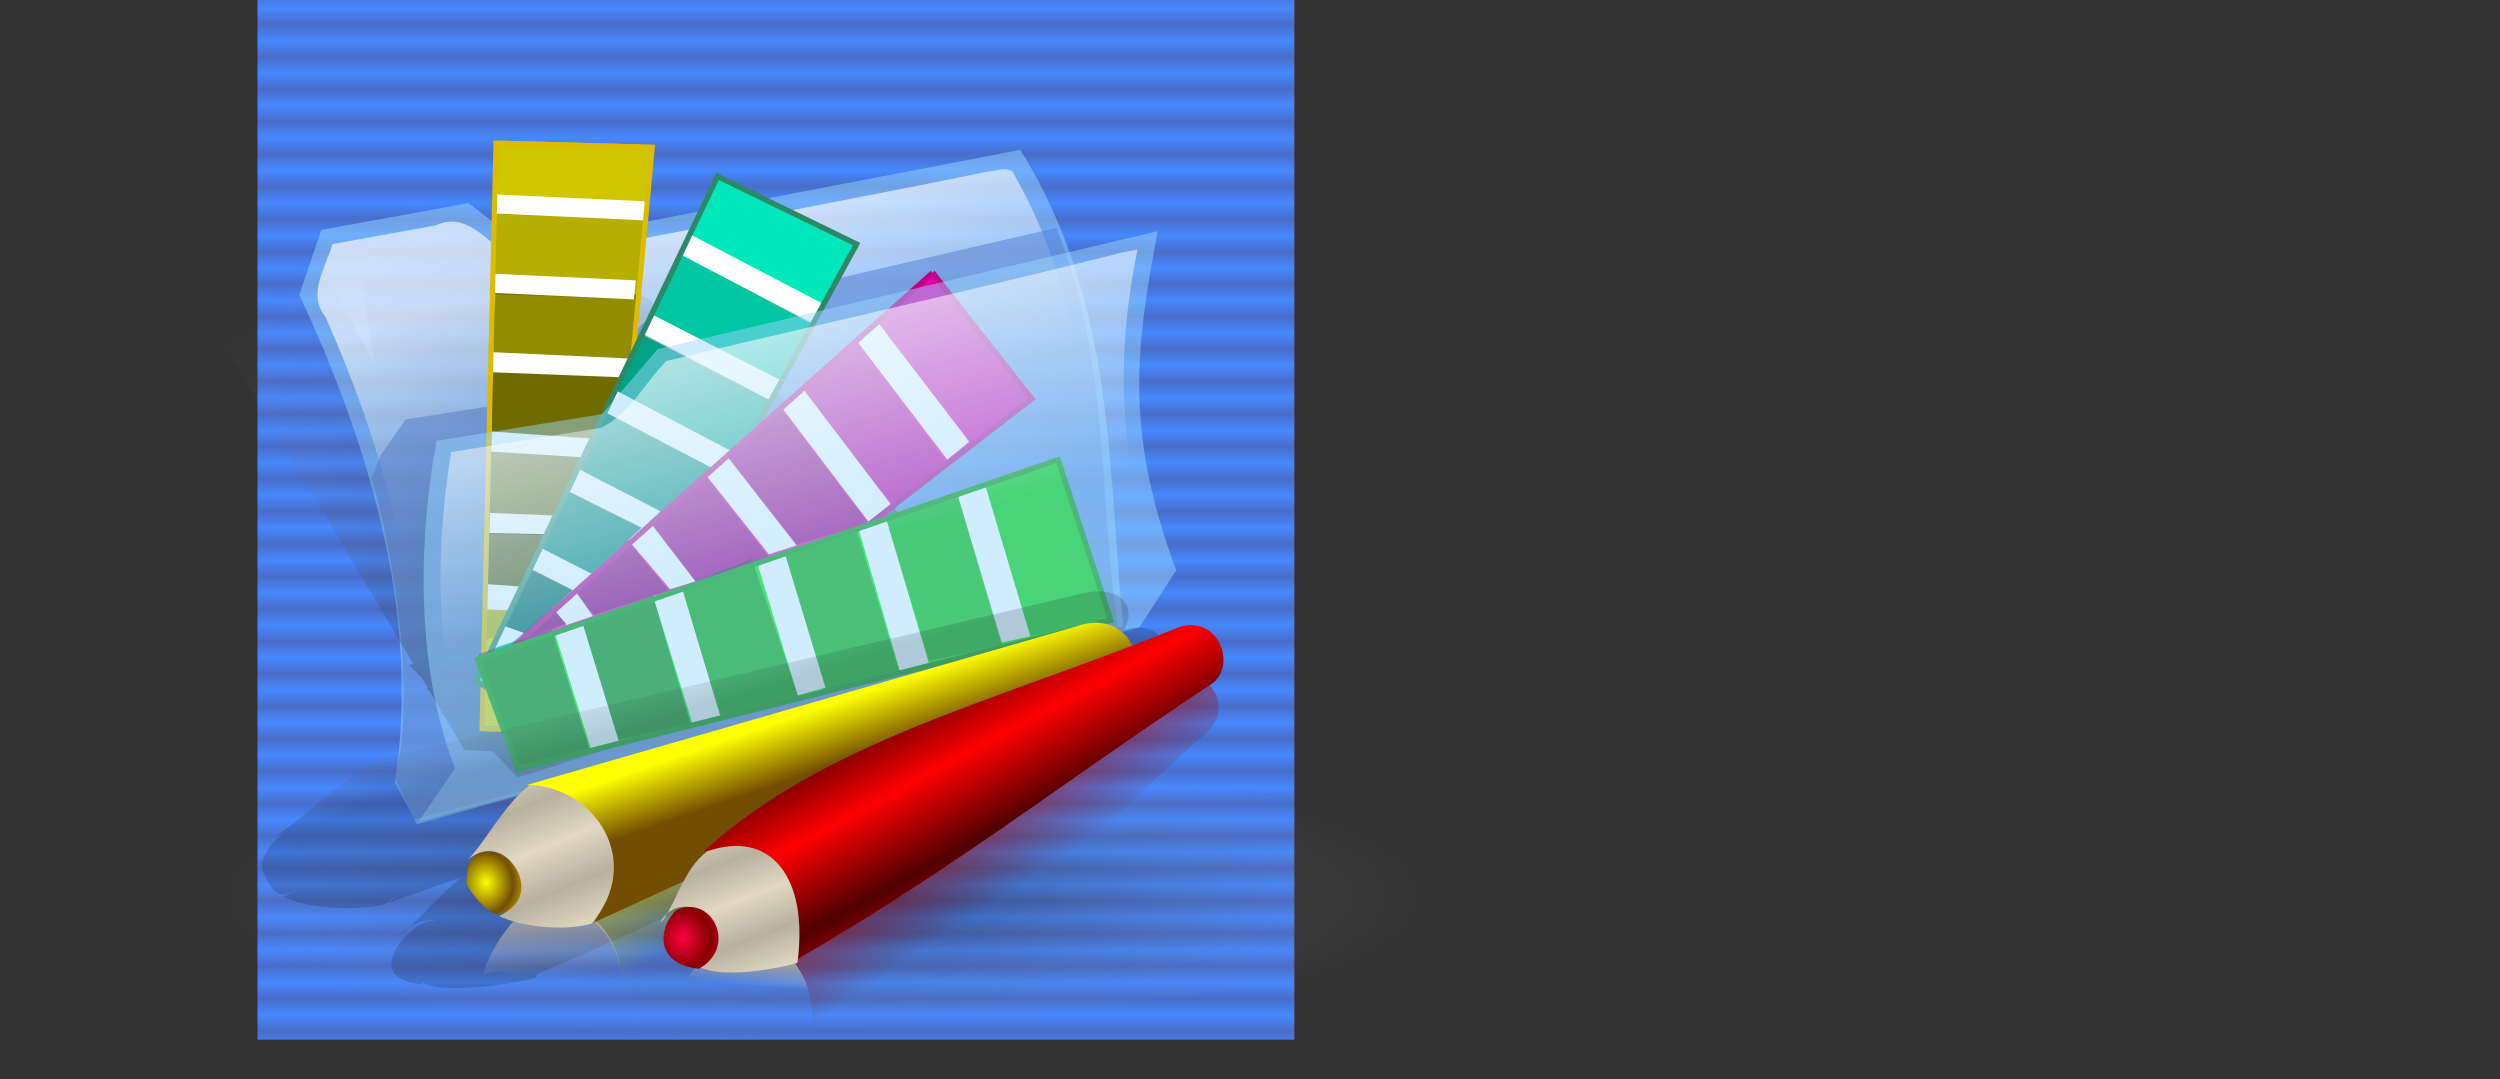
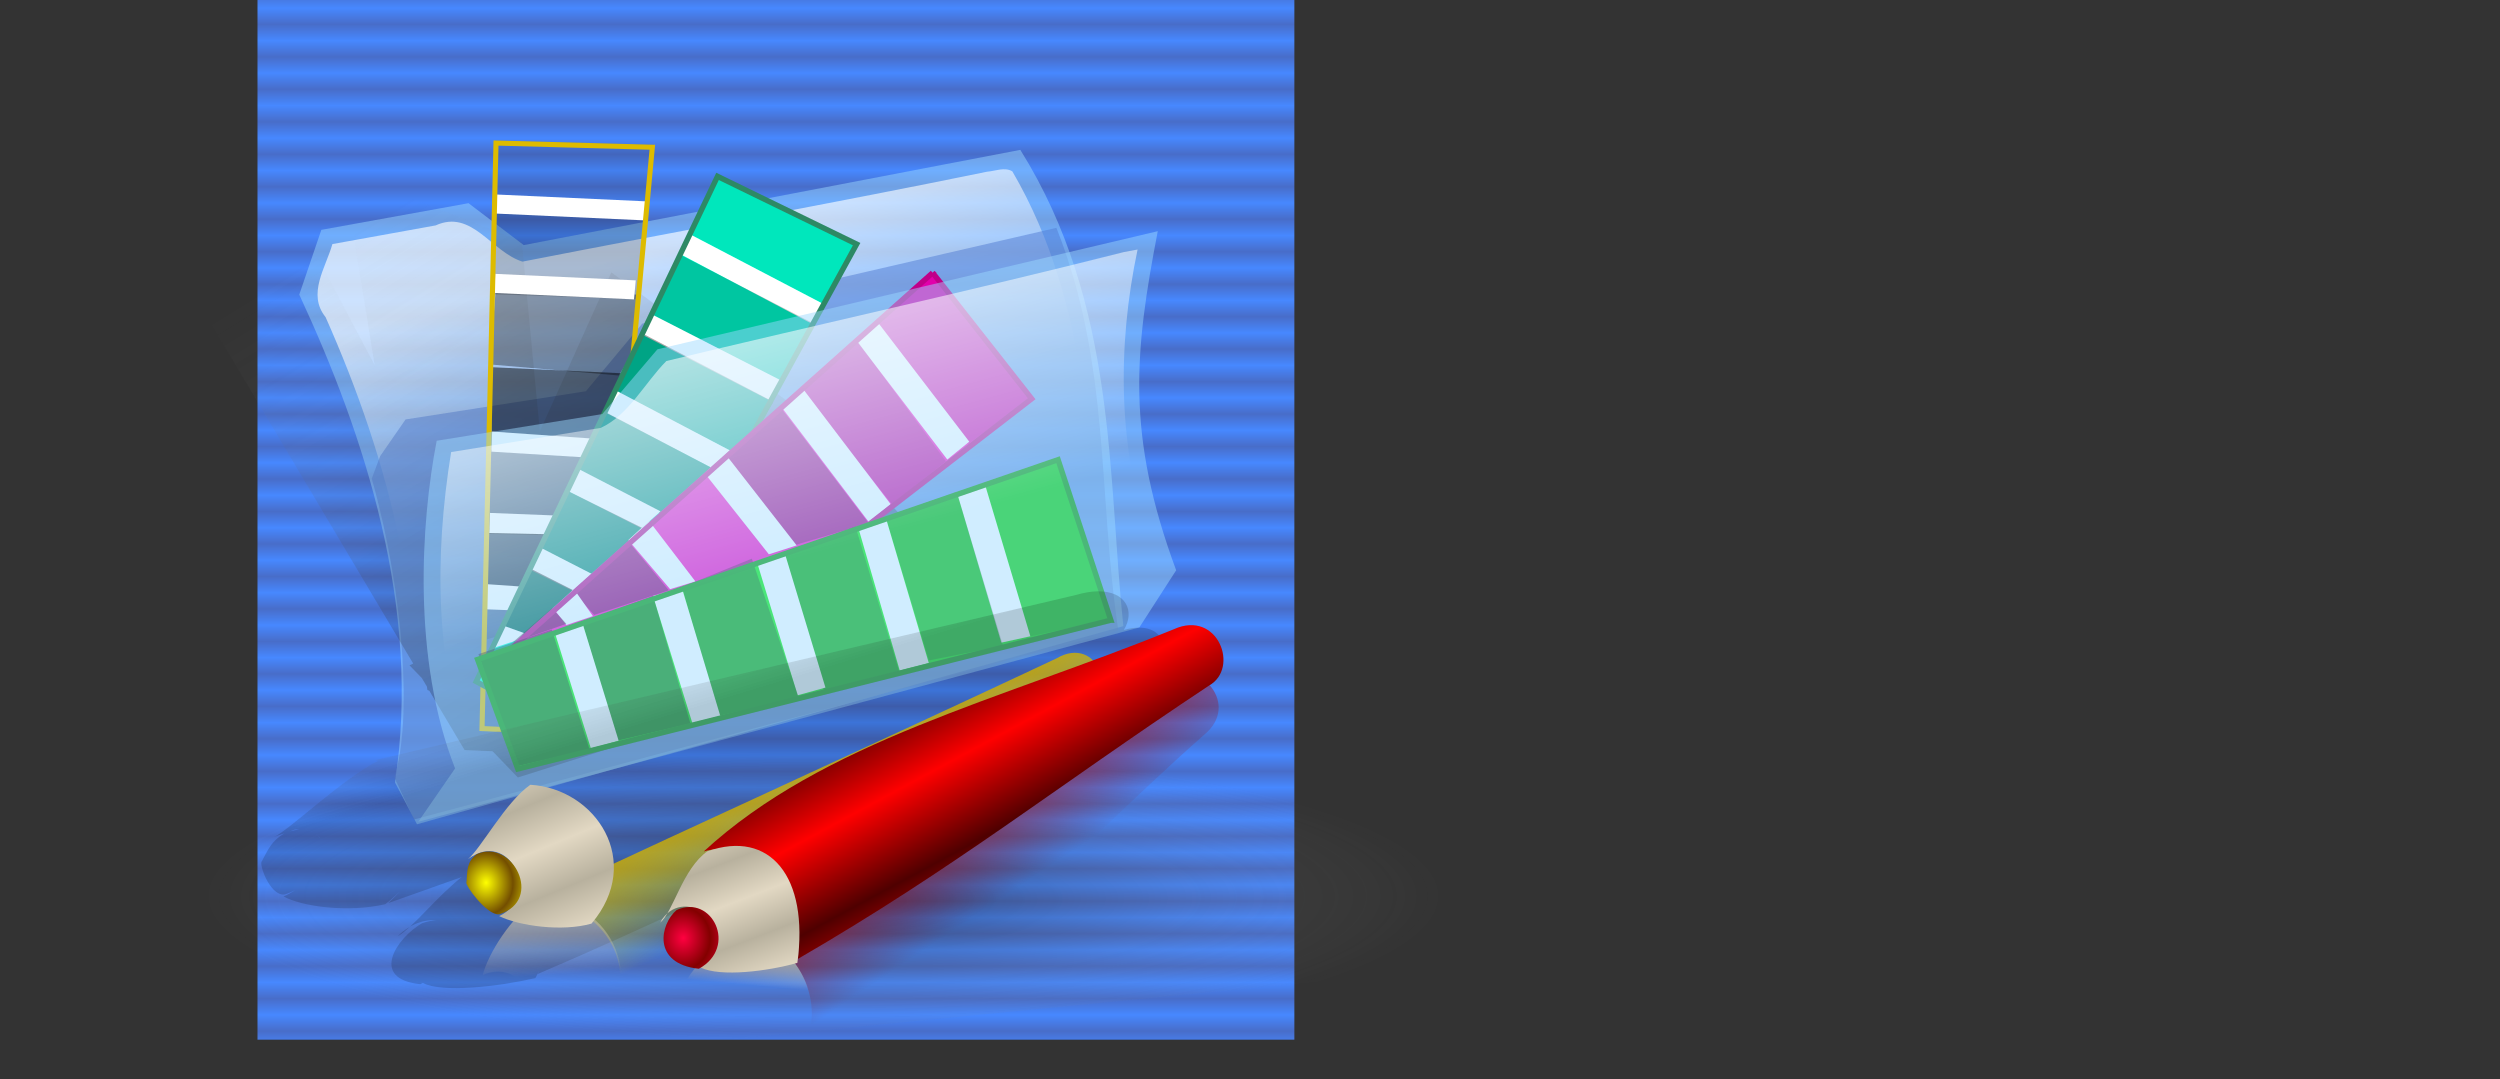
<svg xmlns="http://www.w3.org/2000/svg" xmlns:ns1="http://sodipodi.sourceforge.net/DTD/sodipodi-0.dtd" xmlns:ns2="http://www.inkscape.org/namespaces/inkscape" xmlns:xlink="http://www.w3.org/1999/xlink" id="svg2994" ns1:docname="_svgclean2.svg" ns2:export-filename="/home/Krug/Projekte/Icon-Sets/set1/png/v14.png" viewBox="0 0 614.47 265.3" ns1:version="0.32" ns2:export-xdpi="72.000000" version="1.1" ns2:export-ydpi="72.000000" ns2:version="0.48.3.1 r9886">
  <rect x="0" y="0" width="614.47" height="265.3" fill="#333333" stroke="none" />
  <defs id="defs2996">
    <linearGradient id="linearGradient8799">
      <stop id="stop8800" style="stop-color:#e2d8c3;stop-opacity:0" offset="0" />
      <stop id="stop8801" style="stop-color:#b8b19e;stop-opacity:.825" offset="1" />
    </linearGradient>
    <linearGradient id="linearGradient14931">
      <stop id="stop14932" style="stop-color:#ffff00" offset="0" />
      <stop id="stop14933" style="stop-color:#734e00" offset="1" />
    </linearGradient>
    <linearGradient id="linearGradient1549">
      <stop id="stop1550" style="stop-color:#ffffff;stop-opacity:.645" offset="0" />
      <stop id="stop1551" style="stop-color:#ffffff;stop-opacity:0" offset="1" />
    </linearGradient>
    <linearGradient id="linearGradient1561" y2="72.038" spreadMethod="reflect" gradientUnits="userSpaceOnUse" y1="68.051" gradientTransform="matrix(.999 0 0 1.001 65.02 1.731)" x2="124.89" x1="124.89" ns2:collect="always">
      <stop id="stop1563" style="stop-color:#486dc9" offset="0" />
      <stop id="stop1564" style="stop-color:#4788ff" offset="1" />
    </linearGradient>
    <linearGradient id="linearGradient2852" y2="121.75" xlink:href="#linearGradient1549" gradientUnits="userSpaceOnUse" y1="67.483" gradientTransform="matrix(1.114 0 0 .898 65.02 1.731)" x2="100.18" x1="81.374" ns2:collect="always" />
    <linearGradient id="linearGradient2858" y2="146.21" xlink:href="#linearGradient1549" gradientUnits="userSpaceOnUse" y1="79.324" gradientTransform="matrix(1.151 0 0 .869 65.02 1.731)" x2="140.39" x1="116.25" ns2:collect="always" />
    <radialGradient id="radialGradient2917" fx="65.736" fy="452.89" gradientUnits="userSpaceOnUse" cy="450.57" cx="66.605" gradientTransform="matrix(2.065 0 0 .484 64.875 2.131)" r="73.766" ns2:collect="always">
      <stop id="stop2919" style="stop-color:#000000;stop-opacity:.397" offset="0" />
      <stop id="stop2920" style="stop-color:#999a9a;stop-opacity:0" offset="1" />
    </radialGradient>
    <radialGradient id="radialGradient2395" fx="63.511" fy="194.33" xlink:href="#linearGradient14931" spreadMethod="reflect" gradientUnits="userSpaceOnUse" cy="194.45" cx="63.318" gradientTransform="scale(.936 1.069)" r="7.236" ns2:collect="always" />
    <linearGradient id="linearGradient4335" y2="83.184" gradientUnits="userSpaceOnUse" y1="185.32" gradientTransform="matrix(1.194 0 0 .838 64.875 2.131)" x2="-1.962" x1="87.591" ns2:collect="always">
      <stop id="stop4250" style="stop-color:#000000;stop-opacity:.302" offset="0" />
      <stop id="stop4251" style="stop-color:#999a9a;stop-opacity:0" offset="1" />
    </linearGradient>
    <linearGradient id="linearGradient4994" y2=".773" spreadMethod="reflect" y1=".484" x2=".542" x1=".42" ns2:collect="always">
      <stop id="stop4992" style="stop-color:#e2d8c3" offset="0" />
      <stop id="stop4993" style="stop-color:#b8b19e" offset="1" />
    </linearGradient>
    <linearGradient id="linearGradient4995" y2="244.87" xlink:href="#linearGradient14931" gradientUnits="userSpaceOnUse" y1="230.12" gradientTransform="scale(1.423 .703)" x2="115.7" x1="105.5" ns2:collect="always" />
    <radialGradient id="radialGradient5645" gradientUnits="userSpaceOnUse" fx="42.056" fy="538.54" spreadMethod="reflect" cx="41.866" cy="538.65" r="7.162" gradientTransform="scale(.944 1.06)" ns2:collect="always">
      <stop id="stop5643" style="stop-color:#ff0040" offset="0" />
      <stop id="stop5644" style="stop-color:#830000" offset="1" />
    </radialGradient>
    <linearGradient id="linearGradient5649" y2="663.61" spreadMethod="reflect" gradientUnits="userSpaceOnUse" y1="646.81" gradientTransform="scale(1.248 .801)" x2="112.48" x1="98.357" ns2:collect="always">
      <stop id="stop5647" style="stop-color:#ff0000" offset="0" />
      <stop id="stop5648" style="stop-color:#4f0000" offset="1" />
    </linearGradient>
    <linearGradient id="linearGradient8165" y2="264.19" gradientUnits="userSpaceOnUse" y1="291.76" gradientTransform="matrix(1.508 0 0 .663 64.875 2.131)" x2="4.485" x1="23.559" ns2:collect="always">
      <stop id="stop2950" style="stop-color:#000000;stop-opacity:.153" offset="0" />
      <stop id="stop2951" style="stop-color:#ffffff;stop-opacity:0" offset="1" />
    </linearGradient>
    <linearGradient id="linearGradient8798" y2="238.65" gradientUnits="userSpaceOnUse" y1="218.94" gradientTransform="scale(1.115 .897)" x2="181" x1="164.67" ns2:collect="always">
      <stop id="stop9281" style="stop-color:#c90000;stop-opacity:.693" offset="0" />
      <stop id="stop9282" style="stop-color:#8c0000;stop-opacity:0" offset="1" />
    </linearGradient>
    <linearGradient id="linearGradient8802" y2="225.87" xlink:href="#linearGradient8799" gradientUnits="userSpaceOnUse" y1="232.65" gradientTransform="scale(.953 1.049)" x2="131.54" x1="130.97" ns2:collect="always" />
    <linearGradient id="linearGradient10050" y2="248.8" gradientUnits="userSpaceOnUse" y1="270.08" gradientTransform="scale(1.423 .703)" x2="82.046" x1="102.49" ns2:collect="always">
      <stop id="stop28257" style="stop-color:#d1b000;stop-opacity:.812" offset="0" />
      <stop id="stop28258" style="stop-color:#ffff00;stop-opacity:0" offset="1" />
    </linearGradient>
    <linearGradient id="linearGradient10051" y2="216.99" xlink:href="#linearGradient8799" gradientUnits="userSpaceOnUse" y1="205.54" gradientTransform="scale(1.011 .989)" x2="84.663" x1="72.666" ns2:collect="always" />
    <linearGradient id="linearGradient3107" y2="213.16" xlink:href="#linearGradient4994" spreadMethod="reflect" gradientUnits="userSpaceOnUse" x2="73.601" gradientTransform="scale(1.011 .989)" y1="202.9" x1="69.268" ns2:collect="always" />
    <linearGradient id="linearGradient3109" y2="600.17" xlink:href="#linearGradient4994" spreadMethod="reflect" gradientUnits="userSpaceOnUse" x2="50.125" gradientTransform="scale(1.049 .954)" y1="590.73" x1="46.139" ns2:collect="always" />
  </defs>
  <ns1:namedview id="base" bordercolor="#666666" ns2:pageshadow="2" ns2:guide-bbox="true" pagecolor="#ffffff" ns2:window-maximized="0" ns2:window-width="674" ns2:zoom="1" ns2:window-x="0" showgrid="false" borderopacity="1.0" ns2:current-layer="svg2994" ns2:cx="298.78943" ns2:cy="-711.35286" ns2:window-y="0" ns2:window-height="645" ns2:pageopacity="0.0" showguides="true" />
  <rect id="rect2464" style="fill-rule:evenodd;fill:url(#linearGradient1561)" height="255.54" width="254.85" y="-5.6843e-14" x="63.289" />
  <path id="path2915" ns2:connector-curvature="0" ns1:nodetypes="ccccc" style="fill-rule:evenodd;fill:url(#radialGradient2917)" d="m78.809 265.3-78.809-71.57l545.34-72.48 69.13 91.51-535.66 52.54z" />
  <path id="path2466" ns2:connector-curvature="0" ns1:nodetypes="ccccccccc" style="fill-rule:evenodd;fill:#9cd9ff;fill-opacity:.476" d="m78.983 56.493c-1.809 5.307-3.617 10.614-5.426 15.921 15.974 34.337 30.14 77.107 23.51 119.88 1.808 3.43 3.616 6.87 5.424 10.3 57.87-16.23 115.74-32.47 173.61-48.7-3.92-37.15-1.51-78.98-25.32-117.06-40.69 7.799-81.38 15.604-122.06 23.408-4.526-3.434-9.047-6.868-13.569-10.302-12.056 2.185-24.112 4.371-36.168 6.556z" />
  <path id="path2467" style="fill-rule:evenodd;fill:url(#linearGradient2852)" ns2:connector-curvature="0" d="m242.57 42.212c-37.93 7.783-76.12 14.652-114.15 22.094-7.634-2.361-12.416-12.97-21.343-8.902-8.459 1.53-16.918 3.06-25.377 4.589-1.653 5.835-6.257 12.272-1.674 17.953 15.742 35.425 25.993 74.645 20.767 113.6 0.681 5.47 6.046 7.69 10.407 4.32 53.434-15 106.88-29.98 160.31-44.97-3.12-36.88-3.45-75.878-22.69-108.78-1.92-1.138-4.21-0.05-6.25 0.091z" />
  <path id="path2468" ns2:connector-curvature="0" ns1:nodetypes="cccccccccc" style="fill-rule:evenodd;fill:#537ed2;fill-opacity:.518" d="m259.65 55.996c-33.93 7.849-67.86 15.697-101.8 23.546-4.613 5.54-9.23 11.08-13.846 16.621-14.774 2.308-29.548 4.616-44.322 6.928-2.077 3-4.155 6-6.232 9-0.693 1.85-1.385 3.69-2.078 5.54 8.079 28.62 9.926 60.02 5.54 73.41l4.848 10.38c57.71-15.46 115.42-30.93 173.13-46.39-5.08-33.01-1.85-65.332-15.24-99.035z" />
  <path id="path4321" style="fill-rule:evenodd;fill:url(#linearGradient4335)" ns2:connector-curvature="0" d="m64.656 37.878-38.162-1.016 75.063 126.23-0.908 0.44 3.031 3.12 1.256 2.11 0.108 0.82 0.486 0.21 8.664 14.56 6.889 0.3 6.204 6.44 119.05-37.65-37.6-40.4-33.62 15.7 18.5-30.083-43.361-31.71-17.565 39.063-4.45-46.706-43.881-17.032 7.725 47.461-27.427-51.856z" />
  <g id="g4261" transform="matrix(.999 .039 -.039 .999 11.311 -356.6)">
    <g id="g4202" transform="translate(94.675,95.039)">
-       <path id="path4203" style="fill-rule:evenodd;fill:#ddd300" d="m35.46 433.83-2.178-143.97 38.443-0.47-7.77 144.62-28.495-0.18z" ns1:nodetypes="ccccc" ns2:connector-curvature="0" transform="translate(-1.735,1.735)" />
      <path id="path4204" style="fill-rule:evenodd;fill:#000000;fill-opacity:.064" d="m32.542 289.82 0.988 18.16 36.981-0.09 1.235-18.57-39.204 0.5z" ns1:nodetypes="ccccc" ns2:connector-curvature="0" transform="translate(-1.735,1.735)" />
      <path id="path4205" style="fill-rule:evenodd;fill:#000000;fill-opacity:.179" d="m33.326 306.91 0.451 20.75 35.831-0.25 1.15-20.58-37.432 0.08z" ns1:nodetypes="ccccc" ns2:connector-curvature="0" transform="translate(-1.735,1.735)" />
      <path id="path4206" style="fill-rule:evenodd;fill:#000000;fill-opacity:.339" d="m34.229 326.14-0.699 18.77 31.724 1.48 3.203-5.58 1.398-14.46-35.626-0.21z" ns1:nodetypes="cccccc" ns2:connector-curvature="0" transform="translate(-1.735,1.735)" />
      <path id="path4207" style="fill-rule:evenodd;fill:#000000;fill-opacity:0.493" d="m33.283 345.57 1.644 19.15 22.975 0.74 8.213-19.64-32.832-0.25z" ns1:nodetypes="ccccc" ns2:connector-curvature="0" transform="translate(-1.735,1.735)" />
      <path id="path4208" style="fill-rule:evenodd;fill:#000000;fill-opacity:.538" d="m34.329 365.83h23.463l-9.138 20.5-13.831 0.25-0.494-20.75z" ns1:nodetypes="ccccc" ns2:connector-curvature="0" transform="translate(-1.735,1.735)" />
      <path id="path4209" ns2:connector-curvature="0" style="fill-rule:evenodd;fill:#000000;fill-opacity:.616" transform="translate(-1.735,1.735)" d="m49.148 384.85-14.325 0.24 0.247 14.82 7.656 0.25 6.422-15.31z" />
      <path id="path4210" style="fill-rule:evenodd;fill:#000000;fill-opacity:.168" d="m35.07 398.92 0.247 13.59 2.223-0.74 5.433-12.6-7.903-0.25z" ns1:nodetypes="ccccc" ns2:connector-curvature="0" transform="translate(-1.735,1.735)" />
      <path id="path4211" ns2:connector-curvature="0" style="fill-rule:evenodd;fill:#ffffff" transform="translate(-1.735,1.735)" d="m32.847 303.1 37.787 0.25-0.247 4.69-37.046-0.25-0.494-4.69z" />
      <path id="path4212" style="fill-rule:evenodd;fill:#ffffff" d="m33.959 322.61 34.576 0.25-0.247 4.69-34.329-0.25v-4.69z" ns1:nodetypes="ccccc" ns2:connector-curvature="0" transform="translate(-1.735,1.735)" />
-       <path id="path4213" style="fill-rule:evenodd;fill:#ffffff" d="m33.959 341.87 33.588 0.25-1.976 4.69h-31.612v-4.94z" ns1:nodetypes="ccccc" ns2:connector-curvature="0" transform="translate(-1.735,1.735)" />
      <path id="path4214" style="fill-rule:evenodd;fill:#ffffff" d="m34.7 361.38 24.45 0.75-1.976 4.69-22.474-0.5v-4.94z" ns1:nodetypes="ccccc" ns2:connector-curvature="0" transform="translate(-1.735,1.735)" />
      <path id="path4215" style="fill-rule:evenodd;fill:#ffffff" d="m34.947 381.39h15.806l-1.976 4.69-13.83 0.25v-4.94z" ns1:nodetypes="ccccc" ns2:connector-curvature="0" transform="translate(-1.735,1.735)" />
      <path id="path4216" style="fill-rule:evenodd;fill:#ffffff" d="m34.947 398.92 8.15 0.25-2.223 5.93h-5.927v-6.18z" ns1:nodetypes="ccccc" ns2:connector-curvature="0" transform="translate(-1.735,1.735)" />
      <path id="path4217" ns2:connector-curvature="0" ns1:nodetypes="ccccc" style="stroke:#ddbb00;stroke-width:1.25;fill:none" d="m33.333 436.17-2.178-143.97 38.443-0.47-7.77 144.62-28.495-0.18z" />
    </g>
    <g id="g4218" transform="translate(91.915,99.946)">
      <path id="path4219" style="fill-rule:evenodd;fill:#00ffcf" d="m89.301 293.03-54.434 126.41 27.177 13.47 62.076-124.57-34.819-15.31z" ns1:nodetypes="ccccc" ns2:connector-curvature="0" transform="translate(-.307 .307)" />
      <path id="path4220" ns2:connector-curvature="0" style="fill-rule:evenodd;fill:#000000;fill-opacity:.095" transform="translate(-.307 .307)" d="m89.345 293.15-6.289 14.53 33.394 15.83 7.59-14.74-34.695-15.62z" />
      <path id="path4221" ns2:connector-curvature="0" style="fill-rule:evenodd;fill:#ffffff" transform="translate(-.307 .307)" d="m83.056 307.68 33.394 15.83-2.6 4.99-32.962-15.83 2.168-4.99z" />
      <path id="path4222" style="fill-rule:evenodd;fill:#000000;fill-opacity:.224" d="m80.346 312.56-6.289 15.18 32.963 15.18 7.16-14.53-33.834-15.83z" ns1:nodetypes="ccccc" ns2:connector-curvature="0" transform="translate(-.307 .307)" />
      <path id="path4223" style="fill-rule:evenodd;fill:#ffffff" d="m74.057 327.53 32.743 15.18-2.17 5.2-32.525-15.18 1.952-5.2z" ns1:nodetypes="ccccc" ns2:connector-curvature="0" transform="translate(-.307 .307)" />
      <path id="path4224" style="fill-rule:evenodd;fill:#000000;fill-opacity:.359" d="m71.888 332.3-6.289 14.53 29.493 13.66 6.178-6.51 3.58-6.07-32.962-15.61z" ns1:nodetypes="cccccc" ns2:connector-curvature="0" transform="translate(-.307 .307)" />
      <path id="path4225" style="fill-rule:evenodd;fill:#ffffff" d="m66.033 346.61 28.625 13.66-4.554 4.34-26.673-12.58 2.602-5.42z" ns1:nodetypes="ccccc" ns2:connector-curvature="0" transform="translate(-.307 .307)" />
      <path id="path4226" style="fill-rule:evenodd;fill:#000000;fill-opacity:.451" d="m63.648 352.03-6.289 14.53 20.601 9.76 12.144-11.71-26.456-12.58z" ns1:nodetypes="ccccc" ns2:connector-curvature="0" transform="translate(-.307 .307)" />
      <path id="path4227" style="fill-rule:evenodd;fill:#ffffff" d="m57.793 366.34 20.384 9.55-4.554 4.33-18.433-8.45 2.603-5.43z" ns1:nodetypes="ccccc" ns2:connector-curvature="0" transform="translate(-.307 .307)" />
      <path id="path4228" style="fill-rule:evenodd;fill:#000000;fill-opacity:.485" d="m55.19 371.77-6.289 14.53 12.795 5.63 12.361-11.71-18.867-8.45z" ns1:nodetypes="ccccc" ns2:connector-curvature="0" transform="translate(-.307 .307)" />
      <path id="path4229" style="fill-rule:evenodd;fill:#ffffff" d="m49.335 386.08 12.578 5.85-4.554 4.34-10.626-4.77 2.602-5.42z" ns1:nodetypes="ccccc" ns2:connector-curvature="0" transform="translate(-.307 .307)" />
      <path id="path4230" style="fill-rule:evenodd;fill:#000000;fill-opacity:.599" d="m46.95 391.28-6.289 14.53 4.771 1.95 11.927-11.71-10.409-4.77z" ns1:nodetypes="ccccc" ns2:connector-curvature="0" transform="translate(-.307 .307)" />
      <path id="path4231" style="fill-rule:evenodd;fill:#ffffff" d="m41.095 405.6 4.77 1.51-1.518 1.74-5.855 2.17 2.603-5.42z" ns1:nodetypes="ccccc" ns2:connector-curvature="0" transform="translate(-.307 .307)" />
      <path id="path4232" style="stroke:#2d8965;stroke-width:1pt;fill-opacity:0" d="m88.963 293.05-54.434 126.41 27.177 13.46 62.074-124.56-34.817-15.31z" ns1:nodetypes="ccccc" ns2:connector-curvature="0" transform="translate(-.307 .307)" />
    </g>
    <g id="g4233" transform="translate(92.221,100.25)">
      <path id="path4234" ns2:connector-curvature="0" ns1:nodetypes="ccccc" style="fill-rule:evenodd;fill:#ff00c2" d="m141.51 314.51-106.15 102.41 25.929 16.06 105.76-88.47-25.54-30z" />
      <path id="path4235" style="fill-rule:evenodd;fill:#000000;fill-opacity:.118" ns2:connector-curvature="0" d="m141.69 314.71-13.19 12.88 23.92 28.83 15.03-11.96-25.76-29.75z" />
      <path id="path4236" style="fill-rule:evenodd;fill:#ffffff" ns2:connector-curvature="0" d="m152.73 355.81-23.92-28.83-4.91 4.9 23.61 28.53 5.22-4.6z" />
      <path id="path4237" ns2:connector-curvature="0" ns1:nodetypes="ccccc" style="fill-rule:evenodd;fill:#000000;fill-opacity:.185" d="m123.9 331.73-13.19 12.88 23.62 27.3 12.88-11.04-23.31-29.14z" />
      <path id="path4238" ns2:connector-curvature="0" ns1:nodetypes="ccccc" style="fill-rule:evenodd;fill:#ffffff" d="m134.02 371.91-23-27.91-4.91 4.91 22.7 27.6 5.21-4.6z" />
      <path id="path4239" ns2:connector-curvature="0" ns1:nodetypes="ccccc" style="fill-rule:evenodd;fill:#000000;fill-opacity:.322" d="m105.81 348.91-13.192 12.88 18.092 21.16 18.1-6.14-23-27.9z" />
      <path id="path4240" ns2:connector-curvature="0" ns1:nodetypes="ccccc" style="fill-rule:evenodd;fill:#ffffff" d="m111.33 382.95-18.405-21.78-4.907 4.91 16.562 19.32 6.75-2.45z" />
-       <path id="path4241" ns2:connector-curvature="0" ns1:nodetypes="ccccc" style="fill-rule:evenodd;fill:#000000;fill-opacity:.331" d="m87.711 366.08-13.187 12.88 12.267 14.11 18.099-6.75-17.179-20.24z" />
      <path id="path4242" ns2:connector-curvature="0" ns1:nodetypes="ccccc" style="fill-rule:evenodd;fill:#ffffff" d="m86.791 392.76-11.96-14.41-4.907 4.9 10.734 11.66 6.133-2.15z" />
      <path id="path4243" ns2:connector-curvature="0" ns1:nodetypes="ccccc" style="fill-rule:evenodd;fill:#000000;fill-opacity:.387" d="m69.924 383.56-13.188 12.88 5.521 5.52 18.094-6.75-10.427-11.65z" />
      <path id="path4244" ns2:connector-curvature="0" ns1:nodetypes="ccccc" style="fill-rule:evenodd;fill:#ffffff" d="m61.95 402.27-4.907-6.44-4.907 4.9 3.374 3.99 6.44-2.45z" />
      <path id="path4245" ns2:connector-curvature="0" ns1:nodetypes="cccc" style="fill-rule:evenodd;fill:#000000;fill-opacity:.437" d="m51.829 400.73-9.507 8.9 13.188-5.22-3.681-3.68z" />
      <path id="path4246" ns2:connector-curvature="0" ns1:nodetypes="ccccc" style="stroke:#c00089;stroke-width:1pt;fill:none" d="m142.12 314.67-106.15 102.41 25.93 16.05 105.76-88.46-25.54-30z" />
    </g>
    <g id="g4247" transform="translate(92.221,100.25)">
      <path id="path4248" ns2:connector-curvature="0" ns1:nodetypes="ccccc" style="fill-rule:evenodd;fill:#00f200" d="m189.13 397.82-14.51-38.91-140.67 54.64 10.924 26.51 144.26-42.24z" />
      <path id="path4249" ns2:connector-curvature="0" ns1:nodetypes="ccccc" style="fill-rule:evenodd;fill:#000000;fill-opacity:.143" d="m174.2 359.18-17.18 7.05 12.58 36.8 19.62-4.9-15.02-38.95z" />
      <path id="path4250" ns2:connector-curvature="0" ns1:nodetypes="ccccc" style="fill-rule:evenodd;fill:#ffffff" d="m157.02 366.23-6.75 2.46 12.27 36.18 7.06-1.84-12.58-36.8z" />
      <path id="path4251" ns2:connector-curvature="0" ns1:nodetypes="ccccc" style="fill-rule:evenodd;fill:#000000;fill-opacity:.227" d="m150.12 368.23-17.17 7.05 11.96 34.66 18.09-4.3-12.88-37.41z" />
      <path id="path4252" ns2:connector-curvature="0" ns1:nodetypes="ccccc" style="fill-rule:evenodd;fill:#ffffff" d="m132.95 375.28-6.75 2.45 11.65 34.97 7.06-2.15-11.96-35.27z" />
      <path id="path4253" ns2:connector-curvature="0" ns1:nodetypes="ccccc" style="fill-rule:evenodd;fill:#000000;fill-opacity:.303" d="m125.59 377.73-17.18 7.06 11.04 33.73 18.4-5.21-12.26-35.58z" />
      <path id="path4254" ns2:connector-curvature="0" ns1:nodetypes="ccccc" style="fill-rule:evenodd;fill:#ffffff" d="m108.41 384.79-6.74 2.45 11.34 32.51 6.75-2.15-11.35-32.81z" />
      <path id="path4255" ns2:connector-curvature="0" ns1:nodetypes="ccccc" style="fill-rule:evenodd;fill:#000000;fill-opacity:.342" d="m100.44 386.63-16.869 7.66 10.121 31.29 19.628-5.22-12.88-33.73z" />
      <path id="path4256" ns2:connector-curvature="0" ns1:nodetypes="ccccc" style="fill-rule:evenodd;fill:#ffffff" d="m83.571 394.6-7.054 2.15 11.041 31.28 6.747-2.15-10.734-31.28z" />
      <path id="path4257" ns2:connector-curvature="0" ns1:nodetypes="ccccc" style="fill-rule:evenodd;fill:#000000;fill-opacity:.434" d="m76.517 396.75-17.174 7.05 9.814 28.83 17.788-4.91-10.428-30.97z" />
      <path id="path4258" ns2:connector-curvature="0" ns1:nodetypes="ccccc" style="fill-rule:evenodd;fill:#ffffff" d="m59.343 403.8-6.747 2.45 10.121 28.53 6.747-2.15-10.121-28.83z" />
      <path id="path4259" ns2:connector-curvature="0" ns1:nodetypes="ccccc" style="fill-rule:evenodd;fill:#000000;fill-opacity:.437" d="m51.983 405.95-17.788 6.75 10.121 27.29 18.094-4.91-10.427-29.13z" />
      <path id="path4260" ns2:connector-curvature="0" ns1:nodetypes="ccccc" style="stroke:#009800;stroke-width:1pt;fill:none" d="m189.22 398.3-14.5-38.91-140.68 54.64 10.929 26.51 144.25-42.24z" />
    </g>
  </g>
  <path id="path2469" ns2:connector-curvature="0" ns1:nodetypes="ccccccccc" style="fill-rule:evenodd;fill:#9cd9ff;fill-opacity:.475" d="m102.81 201.98 9.042-13.11c-10.549-26.85-8.439-60.25-4.521-80.54 13.564-2.18 27.127-4.37 40.69-6.55 4.521-5.312 9.042-10.619 13.563-15.926 40.988-9.677 81.978-19.355 122.98-29.032-5.73 29.657-7.84 49.948 4.52 83.348-3.02 4.69-6.03 9.37-9.05 14.05-59.07 15.92-118.15 31.84-177.22 47.76z" />
  <path id="path2470" style="fill-rule:evenodd;fill:url(#linearGradient2858)" ns2:connector-curvature="0" d="m276.26 61.952c-37.31 9.447-75.01 17.744-112.47 26.781-5.325 5.362-9.243 13.288-16.14 16.438-12.254 1.98-24.509 3.96-36.763 5.94-4.197 25.84-4.041 52.99 5.406 77.72-5.437 5.97-3.828 6.52 3.262 3.78 52.635-14.19 105.26-28.38 157.9-42.57 2.44-5.11 9.39-9.73 5.62-15.92-8.39-23.25-8.54-48.788-3.47-72.794-1.12 0.208-2.23 0.416-3.35 0.625z" />
  <path id="path6908" style="fill-rule:evenodd;fill:url(#linearGradient8165)" ns2:connector-curvature="0" d="m269.72 145.34c-1.55 0.03-3.32 0.33-5.32 0.91-57.39 13.53-114.82 27.05-172.21 40.58 0.283 0.03 0.469 0.13 0.746 0.16-8.892 4.56-20.795 16.11-25.558 18.78 0.945-0.49 1.681-0.63 2.518-0.94-3.252 1.92-4.017 4.05-5.517 6.82-0.86 0.5 1.871 8.48 5.473 8.22 1.061-0.26 1.849-0.71 2.733-1.1-0.93 0.54-1.776 1.15-2.899 1.56 4.541 2.5 15.823 4.04 25.003 1.91 1.392-1.01 2.366-2.05 3.54-3.08-0.952 0.95-1.729 1.88-2.819 2.82 6.104-2.14 12.029-4.28 18.092-6.43-6.507 5.19-12.006 12.46-15.795 14.59 3.271-3.2 6.764-4.22 9.541-3.93-1.052 0.05-2.202 0.24-3.522 0.71-6.188 3.57-13.07 13.69-0.407 14.98 0.233-0.1 0.382-0.22 0.607-0.32 4.541 2.5 18.473 0.95 27.653-1.17 0.397-0.67 0.615-1.24 0.978-1.89-0.161 0.31-0.217 0.57-0.389 0.88 54.862-23.54 90.282-43.22 146.08-69.85 10.31-4.28 10.92-18.23-2.02-14.72 2.79-4.53 0.62-9.61-6.51-9.49zm-197.27 58.55c0.488-0.09 0.794 0.05 1.232 0.03-0.746 0.03-1.564 0.18-2.431 0.42 0.37-0.1 0.853-0.39 1.199-0.45zm2.407 0.03c0.878 0.08 1.613 0.29 2.241 0.65-0.639-0.35-1.403-0.55-2.241-0.65zm2.681 0.94c0.501 0.38 0.939 0.77 1.24 1.3-0.348-0.49-0.731-0.95-1.24-1.3zm30.82 21.41c0.121 0.03 0.233 0.06 0.349 0.1-0.127-0.02-0.216-0.08-0.349-0.1z" />
  <g id="g10691" transform="translate(62.586 -3.211)">
    <path id="path8167" style="fill-rule:evenodd;fill:url(#linearGradient10050)" d="m204.7 144.71c-45.11 13.01-90.21 26.03-135.32 39.04 18.506 1.73 26.602 18.21 16.482 33.83 43.078-19.67 84.328-39.33 127.41-58.99 11.01-3.89 3.68-18.37-8.57-13.88z" ns1:nodetypes="ccccc" ns2:connector-curvature="0" transform="matrix(.646 -.763 -.763 -.646 180.38 430.18)" />
    <path id="path8168" style="fill-rule:evenodd;fill:url(#linearGradient10051)" d="m70.309 183.69c-6.108 4.26-12.155 15.68-15.336 18.29 10.259-7.68 18.087 9.08 7.669 13.99 4.958 2.41 15.47 3.89 22.699 1.84 12.941-15.25 1.055-33.2-15.032-34.12z" ns1:nodetypes="ccccc" ns2:connector-curvature="0" transform="matrix(.646 -.763 -.763 -.646 180.38 430.18)" />
  </g>
  <g id="g6282" transform="translate(49.627 -111.67)">
-     <path id="path4364" style="fill-rule:evenodd;fill:url(#linearGradient4995)" d="m204.7 144.71c-45.11 13.01-90.21 26.03-135.32 39.04 18.506 1.73 26.602 18.21 16.482 33.83 43.078-19.67 84.328-39.33 127.41-58.99 11.01-3.89 3.68-18.37-8.57-13.88z" ns1:nodetypes="ccccc" ns2:connector-curvature="0" transform="translate(10.413,120.87)" />
    <path id="path4365" style="fill-rule:evenodd;fill:url(#linearGradient3107)" d="m70.309 183.69c-6.108 4.26-12.155 15.68-15.336 18.29 10.259-7.68 18.087 9.08 7.669 13.99 4.958 2.41 15.47 3.89 22.699 1.84 12.941-15.25 1.055-33.2-15.032-34.12z" ns1:nodetypes="ccccc" ns2:connector-curvature="0" transform="translate(10.413,120.87)" />
    <path id="path4367" style="fill-rule:evenodd;fill:url(#radialGradient2395)" d="m57.143 200.74c-2.556 1.94-2.281 4.06-2.531 6.9-0.561 0.48 4.944 8.15 8.005 7.9 11.205-3.48 3.194-18.81-5.474-14.8z" ns1:nodetypes="cccc" ns2:connector-curvature="0" transform="translate(10.413,120.87)" />
  </g>
  <g id="g10688" transform="translate(57.626 -2.066)">
    <path id="path8171" ns2:connector-curvature="0" ns1:nodetypes="ccccc" style="fill-rule:evenodd;fill:url(#linearGradient8798)" d="m238.35 182.66c-34.72 30.62-62.95 64.89-100.38 79.23 7.2-7.54 5.52-25.31-13.33-32.5 37.62-24.85 64.97-37.39 105.09-60.58 7.23-4.96 17.76 6.38 8.62 13.85z" />
    <path id="path8172" ns2:connector-curvature="0" ns1:nodetypes="ccccc" style="fill-rule:evenodd;fill:url(#linearGradient8802)" d="m132.68 263.07c-7.22 1.86-16.83-3.33-20.88-2.62 10.52 2.38 13.4-15.27-1.91-14.69 1.41-5.33 10.11-13.17 16.38-17.32 17.97 11.61 20.5 26.51 6.41 34.63z" />
  </g>
  <g id="g5654" transform="translate(128.25 -340.29)">
    <path id="path5655" ns2:connector-curvature="0" ns1:nodetypes="ccccc" style="fill-rule:evenodd;fill:url(#linearGradient5649)" d="m160.31 494.93c-42.87 17.47-86.117 27.51-115.6 54.65 9.948-3.1 25.11 6.32 23.172 26.39 38.988-22.63 62.388-41.55 101.01-67.16 7.65-4.27 2.18-18.75-8.58-13.88z" />
    <path id="path5656" ns2:connector-curvature="0" ns1:nodetypes="ccccc" style="fill-rule:evenodd;fill:url(#linearGradient3109)" d="m45.634 549.52c-6.108 4.27-8.436 14.94-11.617 17.55 5.052-9.54 20.318-0.22 9.901 11.02 4.958 2.4 16.585 0.91 23.814-1.14 2.9-21.2-6.755-32.83-22.098-27.43z" />
    <path id="path5657" ns2:connector-curvature="0" ns1:nodetypes="ccc" style="fill-rule:evenodd;fill:url(#radialGradient5645)" d="m38.046 563.97c-4.043 3.43-6.14 13.19 5.474 14.43 9.718-5.34 3.195-18.44-5.474-14.43z" />
  </g>
</svg>